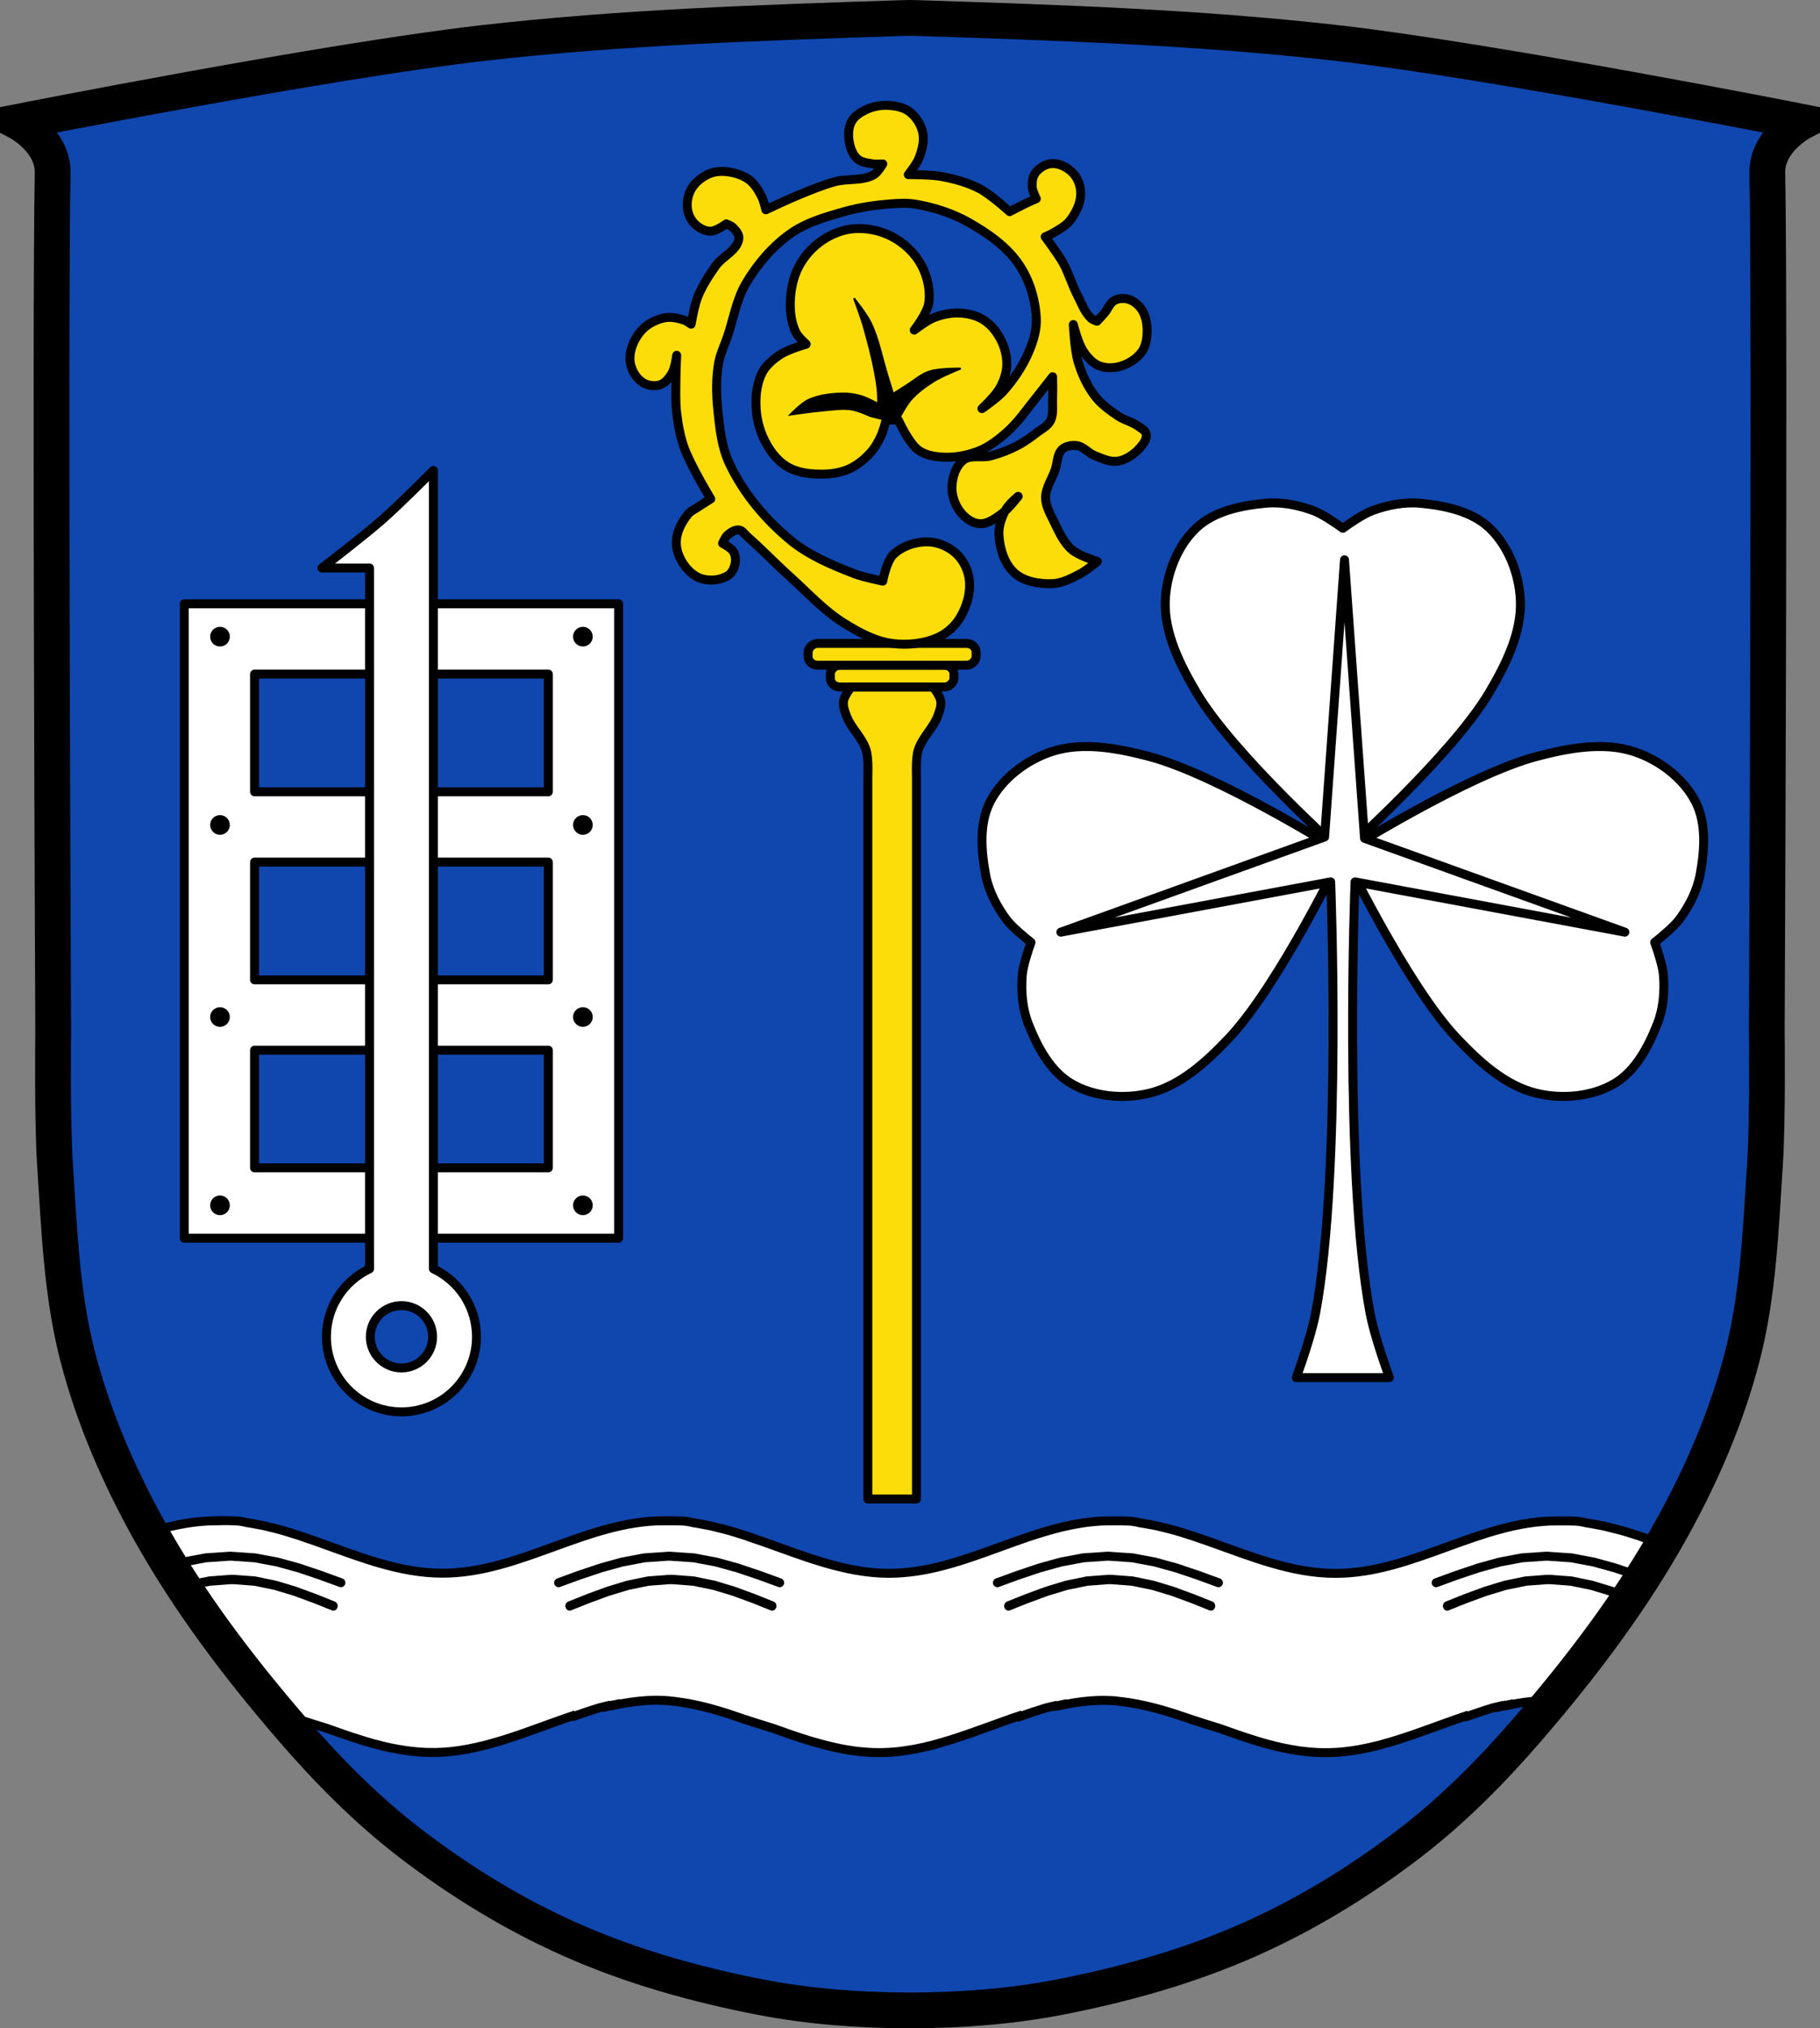
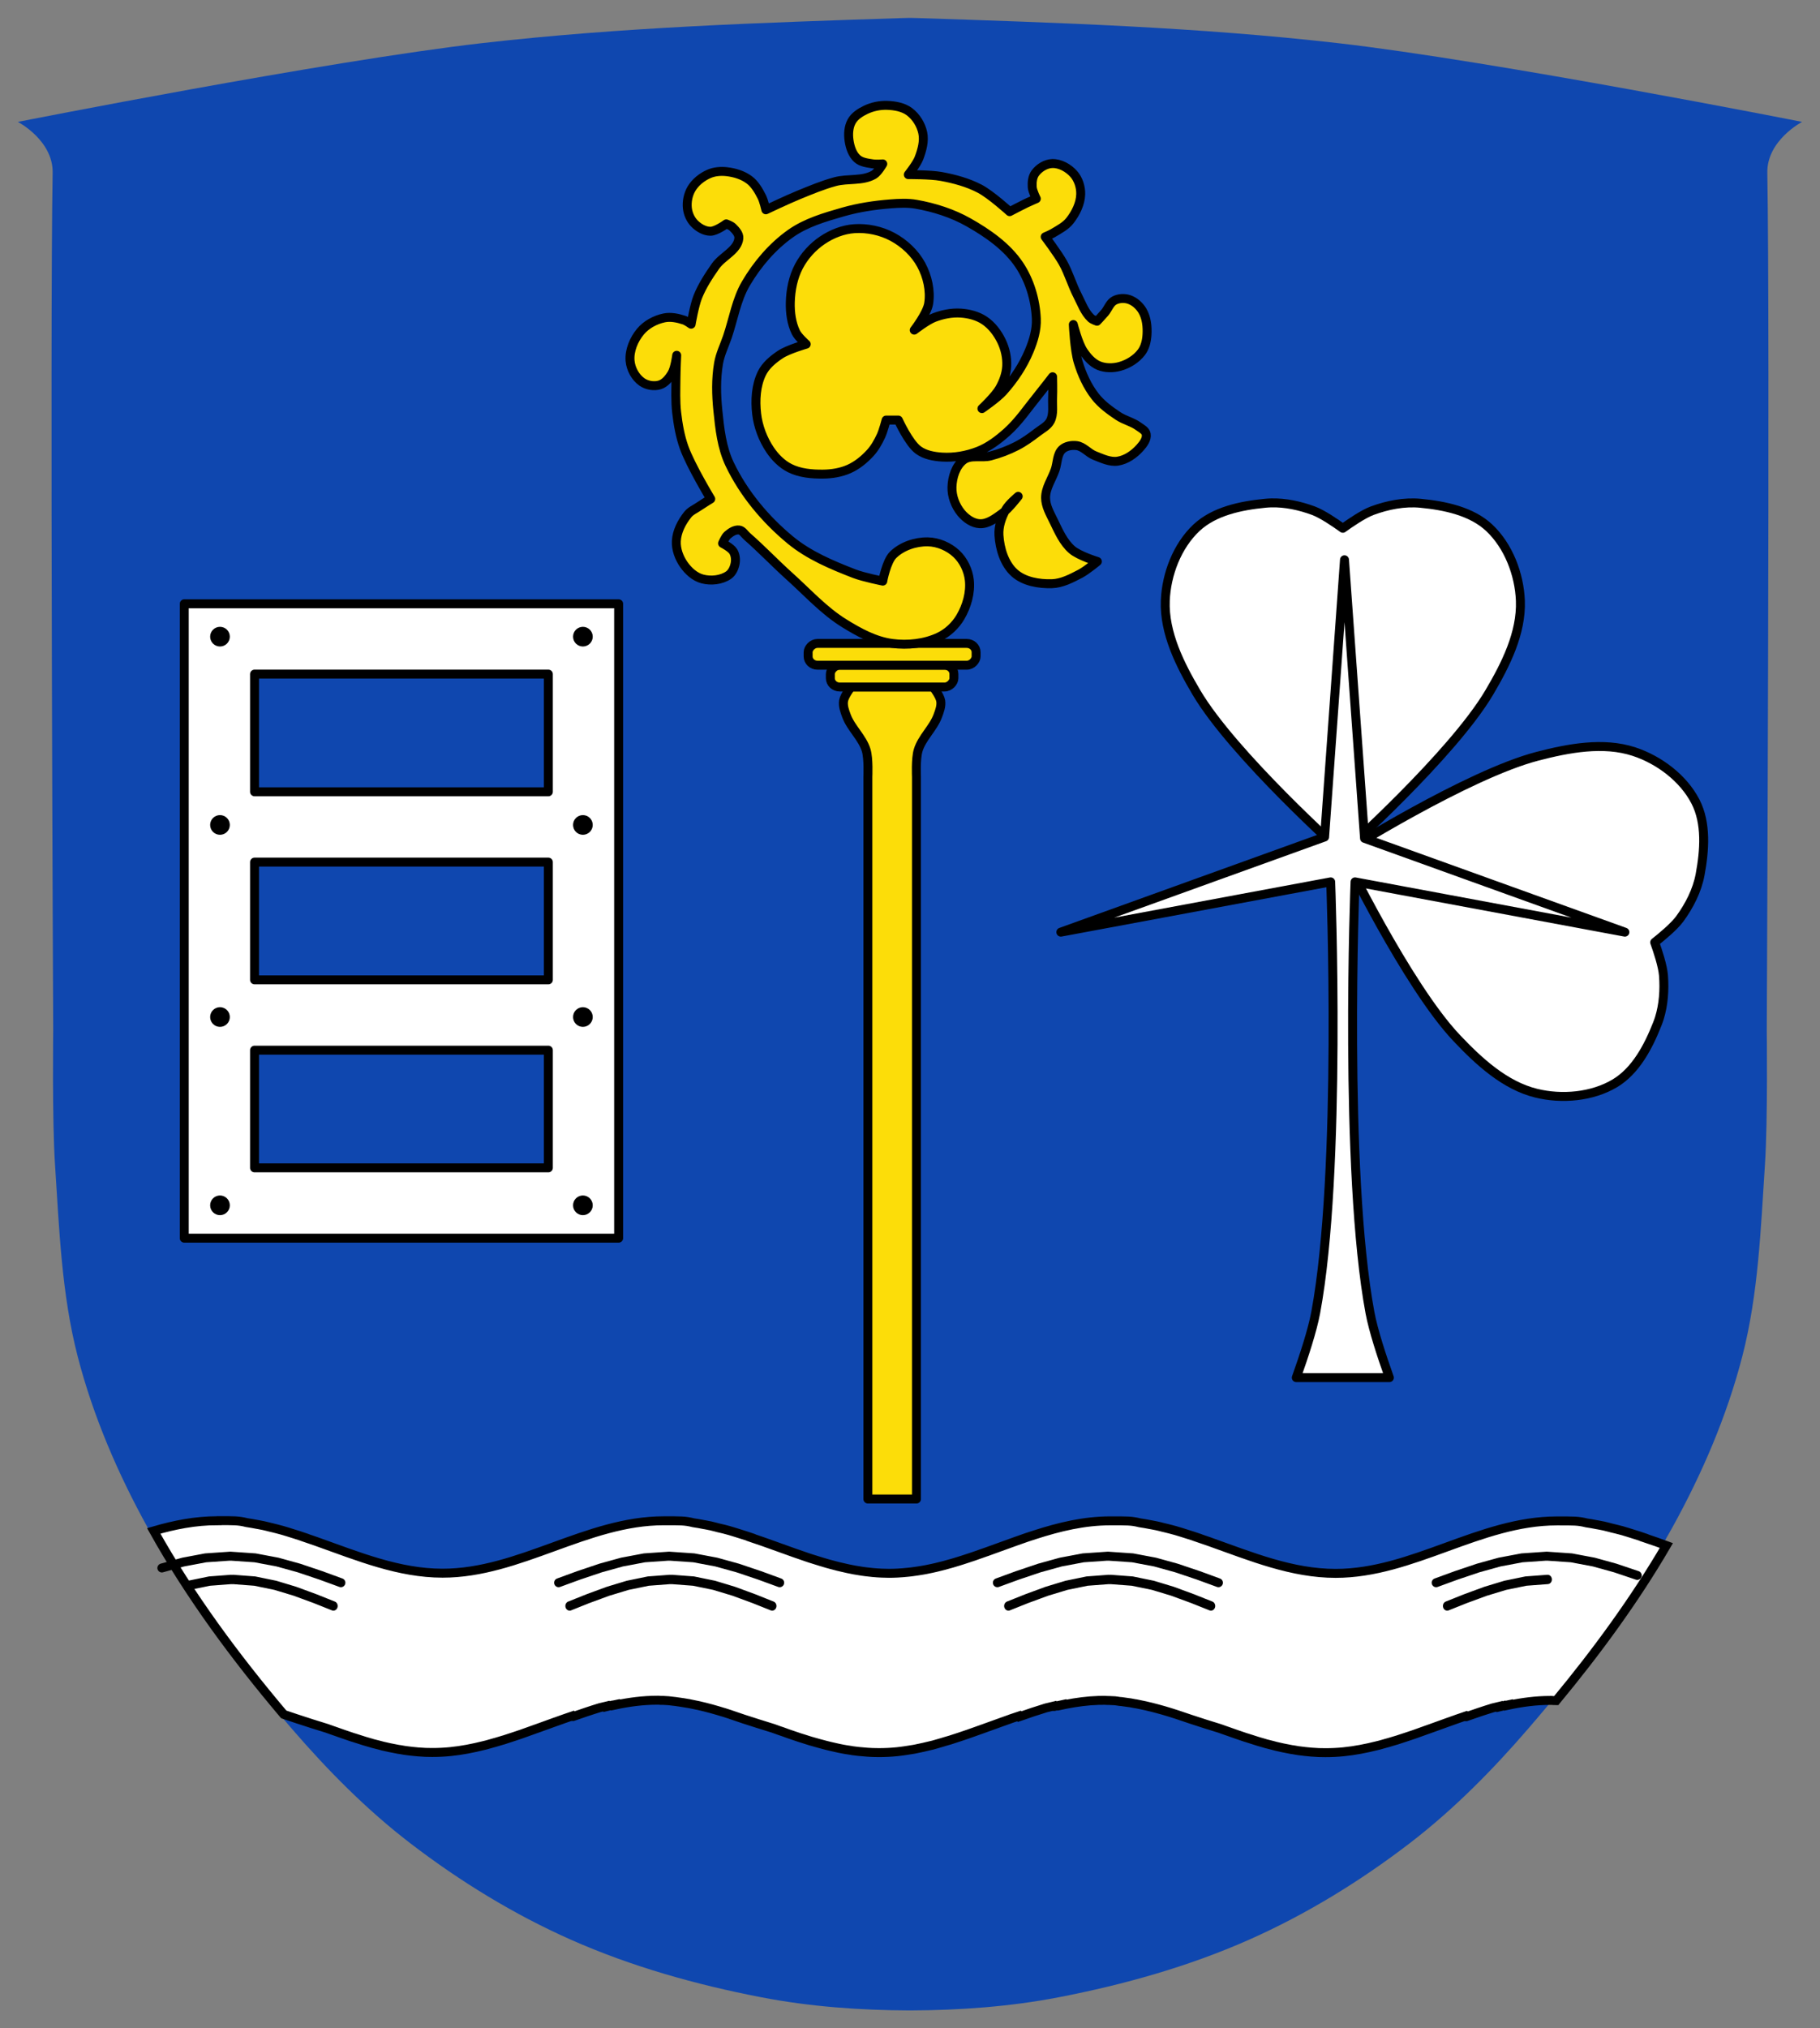
<svg xmlns="http://www.w3.org/2000/svg" xmlns:xlink="http://www.w3.org/1999/xlink" viewBox="0 0 1017.39 1133.16">
  <rect x="0" y="0" width="1017.39" height="1133.16" fill="#808080" stroke="none" />
  <defs>
    <path id="0" d="m225.13 860.12l-13.269.914-12.565 2.364-11.938 3.305-12.322 4.148-11.175 4.084" stroke-linejoin="round" stroke="#000" fill="none" stroke-linecap="round" />
    <path id="1" d="m226.19 860.12l13.269.914 12.565 2.364 11.938 3.305 12.322 4.148 11.175 4.084" stroke-linejoin="round" stroke="#000" fill="none" stroke-linecap="round" />
  </defs>
  <g transform="translate(142.52-10.523)">
    <path d="m366.03 20.523c-1.327.009-2.643.051-3.969.094-78.45 2.548-157.08 5.094-235.06 14-87.18 9.956-259.53 44-259.53 44 0 0 19.771 10.277 19.438 28.469-1.579 86.01.313 479.22.313 479.22 0 0-.63 49.816 1 74.66 2.359 35.959 3.666 72.49 12.688 107.37 8.625 33.36 22.473 65.51 39.16 95.66 22.382 40.44 50.62 77.69 80.84 112.66 19.958 23.09 41.654 45.02 65.875 63.59 27.746 21.274 57.97 39.81 89.94 53.969 33.818 14.979 69.904 25.08 106.22 32.09 27.342 5.284 55.38 7.28 83.22 7.375 27.838-.095 55.876-2.091 83.22-7.375 36.32-7.02 72.4-17.12 106.22-32.09 31.967-14.159 62.19-32.695 89.94-53.969 24.22-18.571 45.917-40.502 65.875-63.59 30.22-34.97 58.46-72.22 80.84-112.66 16.684-30.14 30.531-62.3 39.16-95.66 9.02-34.888 10.329-71.42 12.688-107.37 1.63-24.84 1-74.66 1-74.66 0 0 1.891-393.21.313-479.22-.334-18.19 19.438-28.469 19.438-28.469 0 0-172.35-34.04-259.53-44-77.982-8.906-156.61-11.452-235.06-14-1.326-.043-2.642-.085-3.969-.094-.042 0-.083 0-.125 0-.042 0-.083 0-.125 0z" fill="#0f47af" />
    <g stroke="#000">
      <path d="m-21.08 860.06v.031c-12.193 0-23.943 2.32-35.5 5.688 20.436 36.555 45.613 70.52 72.69 102.53.004.005.027-.005.031 0 2.491.81 4.99 1.639 7.469 2.5 5.56 1.827 11.08 3.621 16.719 5.313.027 0 .035.022.063.031 1.015.366 2.047.731 3.063 1.094.499.178.971.323 1.469.5 1.311.466 2.656.951 3.969 1.406 1.928.668 3.848 1.332 5.781 1.969.124.041.251.053.375.094 2.119.694 4.246 1.392 6.375 2.031 1.294.389 2.576.762 3.875 1.125.115.032.231.093.344.125 1.324.367 2.64.663 3.969 1 .652.165 1.316.374 1.969.531 2.528.609 5.04 1.122 7.594 1.594.374.069.749.153 1.125.219.184.033.41.032.594.063 1.017.174 2.04.382 3.063.531 1.273.186 2.501.326 3.781.469 1.157.129 2.336.252 3.5.344.524.041 1.036.06 1.563.094.325.021.674.045 1 .063.5.027.968.074 1.469.094 1.269.05 2.566.063 3.844.063 3.43 0 6.824-.159 10.188-.5 6.316-.64 12.544-1.863 18.688-3.406.399-.1.757-.178 1.156-.281h.063c1.621-.42 3.23-.911 4.844-1.375h.063c1.614-.466 3.206-.936 4.813-1.438h.094c.793-.247 1.554-.526 2.344-.781.834-.27 1.667-.535 2.5-.813 1.586-.527 3.201-1.045 4.781-1.594 2.385-.827 4.776-1.706 7.156-2.563.825-.296 1.645-.577 2.469-.875.037-.013.056-.018.094-.031 3.172-1.149 6.358-2.302 9.531-3.438.037-.013.087-.018.125-.031 1.57-.562 3.146-1.139 4.719-1.688 1.611-.56 3.165-1.118 4.781-1.656l.313.375h.031c2.462-.868 4.92-1.718 7.375-2.531 2.466-.817 4.911-1.618 7.406-2.375.026 0 .067-.023.094-.031 1.432-.37 2.843-.701 4.281-1.031l.156.25c.039 0 .055-.022.094-.031v.031c.56-.141 1.126-.241 1.688-.375.114-.025.231-.07.344-.094.249-.059.532-.13.781-.188.47-.099.937-.179 1.406-.281v.219c7.66-1.628 15.443-2.656 23.406-2.656.239 0 .482 0 .719 0 .122 0 .224.031.344.031.178.012.326.025.5.031.149.022.287.025.438.031.447.018.905-.016 1.344 0 .861.048 1.799.087 2.656.156.043 0 .081 0 .125 0 .9.074 1.76.216 2.656.313.374.041.753.082 1.125.125h.094c.499.062.935.153 1.438.219.534.07 1.086.146 1.625.219.3.053.579.111.875.156.066 0 .161 0 .25 0 .083.013.166.018.25.031-.004.008.004.023 0 .031.866.136 1.706.287 2.563.438.208.037.414.055.625.094.043.008.082.023.125.031.043 0 .051 0 .094 0 .042.014.085.024.125.031 0 0 .022-.002.031 0 .251.047.499.108.75.156 1.525.29 3.044.602 4.563.938 4.6 1.049 9.157 2.314 13.688 3.719.019.006.043-.006.063 0 1.236.383 2.454.786 3.688 1.188.138.045.268.111.406.156 2.366.774 4.732 1.585 7.094 2.406 2.781.913 5.572 1.799 8.375 2.688 0 .003.022-.003.031 0 2.793.885 5.595 1.782 8.406 2.625.027 0 .036.021.063.031 1.01.366 2.02.731 3.03 1.094.5.178 1 .323 1.5.5h.031c1.303.463 2.568.953 3.875 1.406 1.953.677 3.947 1.356 5.906 2 .634.208 1.271.39 1.906.594 1.411.454 2.834.915 4.25 1.344 1.108.336 2.202.62 3.313.938h.031c.453.13.921.28 1.375.406h.031c1.401.389 2.811.77 4.219 1.125h.031c.903.227 1.781.445 2.688.656h.031c1.25.292 2.462.584 3.719.844h.063c.064.016.131.051.188.063.857.175 1.702.341 2.563.5.051 0 .137.021.188.031.524.096 1.036.192 1.563.281h.031c.961.164 1.908.295 2.875.438h.031c.115.022.228.077.344.094 1.178.169 2.38.304 3.563.438 1.193.134 2.364.218 3.563.313 0 0 .021 0 .031 0 .464.037.942.095 1.406.125.951.061 1.889.122 2.844.156 1.16.043 2.301.063 3.469.063 3.43 0 6.856-.159 10.219-.5 1.542-.157 3.07-.374 4.594-.594 1.524-.22 3.043-.443 4.563-.719.274-.05.57-.105.844-.156h.031c.351-.066.68-.15 1.031-.219 2.541-.5 5.108-1.087 7.625-1.719.397-.1.823-.179 1.219-.281h.031c.81-.21 1.615-.454 2.406-.688.791-.233 1.568-.456 2.375-.688h.031c.751-.217 1.497-.466 2.25-.688.864-.254 1.735-.482 2.594-.75h.031c.792-.247 1.585-.526 2.375-.781.834-.27 1.667-.535 2.5-.813 1.577-.524 3.178-1.048 4.75-1.594.006 0 .024 0 .031 0 .026 0 .036-.022.063-.031 3.191-1.107 6.41-2.255 9.594-3.406.026 0 .036-.022.063-.031 3.184-1.153 6.375-2.298 9.563-3.438 1.181-.424 2.408-.865 3.594-1.281.415-.145.804-.293 1.219-.438.026-.009.041-.024.063-.031.007-.006.025.006.031 0 .012-.004.019-.027.031-.031 1.573-.547 3.173-1.068 4.75-1.594l.25.375c.009-.003.022.003.031 0 2.464-.868 4.887-1.717 7.344-2.531 2.469-.817 4.972-1.618 7.469-2.375.364-.094.731-.159 1.094-.25 1.093-.274 2.181-.559 3.281-.813l.156.281c.024 0 .038 0 .063 0 .693-.173 1.368-.351 2.063-.5.72-.154 1.469-.313 2.188-.469v.219c.77-.164 1.541-.318 2.313-.469 5.948-1.164 11.966-1.962 18.09-2.156.989-.031 1.974-.031 2.969-.031.239 0 .482 0 .719 0 .122 0 .224.031.344.031.306.02.599.018.906.031.484.02.894 0 1.375.031.861.048 1.799.056 2.656.125.02.002.043-.002.063 0 .021 0 .041 0 .063 0 .02 0 .041 0 .063 0 .879.077 1.749.281 2.625.375.375.041.722.05 1.094.094h.031c.512.063 1.017.151 1.531.219.807.106 1.634.221 2.438.344.086.013.226.018.313.031.218.034.443.06.656.094.955.161 1.842.353 2.813.531.041 0 .082 0 .125 0 .041 0 .101.024.156.031.008.003.023 0 .031 0h.063c0 0 .019 0 .031 0 1.706.32 3.4.678 5.094 1.063 2.109.479 4.222 1 6.313 1.563 1.288.347 2.592.688 3.875 1.063 5.02 1.459 10.02 3.115 15 4.844 5.56 1.827 11.08 3.621 16.719 5.313.027 0 .035.021.063.031 1.015.366 2.046.731 3.063 1.094.499.178.971.323 1.469.5 1.311.466 2.656.951 3.969 1.406 1.928.668 3.848 1.332 5.781 1.969.124.041.251.053.375.094 2.119.694 4.246 1.392 6.375 2.031 1.294.389 2.576.762 3.875 1.125.115.032.231.093.344.125 1.324.367 2.64.663 3.969 1 .652.165 1.316.374 1.969.531 2.528.609 5.04 1.122 7.594 1.594.374.069.749.153 1.125.219.184.033.41.032.594.063 1.017.174 2.04.382 3.063.531 1.273.186 2.501.326 3.781.469 1.157.129 2.336.252 3.5.344.524.041 1.037.06 1.563.094.325.021.674.045 1 .063.5.027.968.074 1.469.094 1.269.05 2.566.063 3.844.063 3.43 0 6.824-.159 10.188-.5 6.316-.64 12.544-1.863 18.688-3.406.399-.1.757-.178 1.156-.281h.063c1.621-.42 3.23-.911 4.844-1.375h.063c1.614-.466 3.206-.936 4.813-1.438h.063c.793-.247 1.554-.526 2.344-.781.834-.27 1.667-.535 2.5-.813 1.586-.527 3.201-1.045 4.781-1.594 2.385-.827 4.776-1.706 7.156-2.563.825-.296 1.645-.577 2.469-.875.037-.013.056-.018.094-.031 3.172-1.149 6.358-2.302 9.531-3.438.037-.013.087-.018.125-.031 1.57-.562 3.146-1.139 4.719-1.688 1.611-.56 3.165-1.118 4.781-1.656l.313.375h.031c2.462-.868 4.92-1.718 7.375-2.531 2.466-.817 4.911-1.618 7.406-2.375.026 0 .067-.021.094-.031 1.432-.37 2.843-.701 4.281-1.031l.156.25c.039 0 .055-.021.094-.031v.031c.56-.141 1.126-.241 1.688-.375.114-.025.231-.07.344-.094.249-.059.532-.13.781-.188.47-.099.937-.179 1.406-.281v.219c7.66-1.628 15.443-2.656 23.406-2.656.239 0 .482 0 .719 0 .122 0 .224.031.344.031.178.012.326.021.5.031.149.021.288.021.438.031.426.017.861-.011 1.281 0 22.606-27.318 43.709-56.06 61.56-86.62-1.754-.633-3.495-1.283-5.25-1.906-.114-.041-.231-.085-.344-.125-2.319-.822-4.61-1.597-6.938-2.375v-.063c-.835-.283-1.665-.57-2.5-.844-2.201-.723-4.443-1.43-6.656-2.094-1.07-.323-2.144-.665-3.219-.969-.021 0 .002 0-.031 0-.871-.246-1.814-.455-2.688-.688-1.106-.296-2.233-.547-3.344-.813-.176-.042-.354-.114-.531-.156-.038 0-.087-.03-.125-.031-.598-.147-1.171-.283-1.75-.438-.616-.164-1.233-.331-1.875-.469-.035 0-.09 0-.125 0-.514-.111-1.033-.227-1.563-.313-.493-.087-.99-.19-1.469-.281 0 0-.062 0-.063 0-1.123-.215-2.215-.44-3.344-.625-.975-.16-1.929-.326-2.906-.469-4.679-1.182-7.106-1.094-16.469-1.094-43.08 0-80.63 29.31-123.69 29.31-24.384 0-47.12-9.373-70-17.5-.114-.041-.199-.085-.313-.125-2.332-.828-4.657-1.624-7-2.406v-.031c-.835-.283-1.696-.57-2.531-.844-2.201-.723-4.412-1.43-6.625-2.094-1.07-.323-2.144-.665-3.219-.969-.021 0 .002 0-.031 0-.871-.246-1.814-.486-2.688-.719-.872-.233-1.749-.447-2.625-.656-.412-.099-.808-.182-1.219-.281-.026 0-.099-.03-.125-.031-.61-.15-1.128-.279-1.719-.438-.653-.165-1.32-.323-2-.469-1.01-.214-2.053-.402-3.063-.594 0 0-.062 0-.063 0-1.123-.215-2.247-.44-3.375-.625-.975-.16-1.929-.326-2.906-.469-4.68-1.182-7.079-1.094-16.438-1.094-14.556 0-28.468 3.35-42.19 7.781-1.507.487-2.997.959-4.5 1.469-1.854.629-3.682 1.283-5.531 1.938-3.209 1.135-6.422 2.304-9.625 3.469-2.481.902-4.954 1.8-7.438 2.688-.04.014-.085.017-.125.031-2.074.742-4.139 1.473-6.219 2.188-.449.154-.895.316-1.344.469-.103.035-.21.059-.313.094-1.162.393-2.335.777-3.5 1.156-.511.166-1.02.337-1.531.5-.759.242-1.521.484-2.281.719-.924.286-1.855.57-2.781.844-.345.102-.686.212-1.031.313-.874.254-1.749.478-2.625.719-.406.112-.812.235-1.219.344-.064.017-.124.045-.188.063-.447.119-.896.228-1.344.344-1.087.281-2.19.554-3.281.813-.166.039-.334.086-.5.125-.8.186-1.604.358-2.406.531-.907.196-1.808.385-2.719.563-.386.075-.769.147-1.156.219-.477.088-.96.167-1.438.25-.827.144-1.67.279-2.5.406-.9.138-1.783.258-2.688.375-.409.053-.809.108-1.219.156-.466.055-.939.107-1.406.156-.571.06-1.146.105-1.719.156-.449.04-.894.091-1.344.125-.964.073-1.937.141-2.906.188-1.527.072-3.084.125-4.625.125-1.214 0-2.42-.048-3.625-.094-.094-.004-.187.004-.281 0-.974-.039-1.938-.089-2.906-.156-.094-.007-.187-.024-.281-.031-.658-.047-1.313-.097-1.969-.156-1.331-.121-2.646-.269-3.969-.438-.687-.088-1.377-.182-2.063-.281-.188-.027-.375-.066-.563-.094-1.211-.183-2.42-.376-3.625-.594-1.267-.229-2.521-.485-3.781-.75-3.53-.743-7.04-1.617-10.531-2.594-.406-.114-.813-.227-1.219-.344-1.084-.31-2.169-.641-3.25-.969-1.24-.376-2.482-.76-3.719-1.156-.798-.256-1.609-.487-2.406-.75-.438-.144-.875-.292-1.313-.438-4.934-1.648-9.843-3.412-14.75-5.188-3.234-1.169-6.482-2.319-9.719-3.469-.114-.041-.231-.085-.344-.125-2.319-.822-4.61-1.597-6.938-2.375v-.063c-.835-.283-1.665-.57-2.5-.844-2.201-.723-4.443-1.43-6.656-2.094-1.07-.323-2.144-.665-3.219-.969-.021 0 .002 0-.031 0-.871-.246-1.815-.486-2.688-.719-1.106-.296-2.233-.515-3.344-.781-.176-.042-.354-.114-.531-.156-.038 0-.087-.03-.125-.031-.598-.147-1.171-.283-1.75-.438-.616-.164-1.233-.331-1.875-.469-.035 0-.09 0-.125 0-.514-.111-1.032-.227-1.563-.313-.493-.087-.99-.19-1.469-.281 0 0-.062 0-.063 0-1.123-.215-2.215-.44-3.344-.625-.975-.16-1.929-.326-2.906-.469-4.679-1.182-7.106-1.094-16.469-1.094-43.08 0-80.63 29.28-123.69 29.28-24.384 0-47.08-9.373-69.969-17.5-.114-.041-.2-.085-.313-.125-2.332-.828-4.657-1.624-7-2.406v-.031c-.835-.283-1.696-.57-2.531-.844-2.201-.723-4.412-1.43-6.625-2.094-1.07-.323-2.144-.665-3.219-.969-.021 0 0 0-.031 0-.871-.246-1.815-.486-2.688-.719-.872-.233-1.749-.447-2.625-.656-.412-.099-.808-.182-1.219-.281-.026 0-.099-.03-.125-.031-.61-.15-1.128-.279-1.719-.438-.653-.165-1.32-.323-2-.469-1.01-.214-2.053-.402-3.063-.594 0 0-.063 0-.063 0-1.123-.215-2.247-.44-3.375-.625-.975-.16-1.929-.326-2.906-.469-4.68-1.182-7.079-1.094-16.438-1.094z" fill="#fff" stroke-linecap="round" stroke-width="5" />
-       <path d="m366.03 20.523c-1.327.009-2.643.051-3.969.094-78.45 2.548-157.08 5.094-235.06 14-87.18 9.956-259.53 44-259.53 44 0 0 19.771 10.277 19.438 28.469-1.579 86.01.313 479.22.313 479.22 0 0-.63 49.816 1 74.66 2.359 35.959 3.666 72.49 12.688 107.37 8.625 33.36 22.473 65.51 39.16 95.66 22.382 40.44 50.62 77.69 80.84 112.66 19.958 23.09 41.654 45.02 65.875 63.59 27.746 21.274 57.97 39.81 89.94 53.969 33.818 14.979 69.904 25.08 106.22 32.09 27.342 5.284 55.38 7.28 83.22 7.375 27.838-.095 55.876-2.091 83.22-7.375 36.32-7.02 72.4-17.12 106.22-32.09 31.967-14.159 62.19-32.695 89.94-53.969 24.22-18.571 45.917-40.502 65.875-63.59 30.22-34.97 58.46-72.22 80.84-112.66 16.684-30.14 30.531-62.3 39.16-95.66 9.02-34.888 10.329-71.42 12.688-107.37 1.63-24.84 1-74.66 1-74.66 0 0 1.891-393.21.313-479.22-.334-18.19 19.438-28.469 19.438-28.469 0 0-172.35-34.04-259.53-44-77.982-8.906-156.61-11.452-235.06-14-1.326-.043-2.642-.085-3.969-.094-.042 0-.083 0-.125 0-.042 0-.083 0-.125 0z" fill="none" stroke-width="20" />
      <g fill="#fcdd09" stroke-linejoin="round" stroke-width="5">
        <g stroke-linecap="round">
          <path d="m333.22 394.31c0 0-3.738 4.881-4.188 7.781-.438 2.829.627 5.693 1.625 8.375 2.573 6.912 8.908 12.155 11.03 19.219 1.418 4.717.938 14.781.938 14.781v4.188 208.59 10.06 180.66h27.16v-180.75-9.969-208.59-4.188c0 0-.481-10.03.938-14.75 2.124-7.07 8.396-12.336 10.969-19.25.999-2.684 2.095-5.546 1.656-8.375-.454-2.9-4.219-7.781-4.219-7.781h-17.531-10.781-17.594z" />
          <g transform="scale(-1 1)">
            <rect ry="4.898" rx="5.26" y="382.15" x="-390.72" height="12.176" width="69.07" />
            <rect ry="4.898" rx="5.26" y="369.98" x="-403.13" height="12.176" width="93.9" />
          </g>
        </g>
        <path d="m350.94 335.17c0 0 2.037-10.996 5.791-14.684 4.924-4.837 12.492-7.378 19.392-7.254 5.764.103 11.766 2.691 15.973 6.634 3.98 3.729 6.633 9.255 7.238 14.684.787 7.05-1.382 14.563-4.963 20.682-2.761 4.717-7.089 8.804-12.03 11.144-7.954 3.766-17.427 4.759-26.15 3.617-9.592-1.255-18.522-6.164-26.753-11.249-11.437-7.07-20.6-17.284-30.608-26.26-8.092-7.265-15.587-15.187-23.779-22.337-1.403-1.224-2.498-3.267-4.343-3.516-2.387-.322-4.815 1.299-6.618 2.895-1.319 1.168-2.689 4.549-2.689 4.549 0 0 4.711 2.395 5.998 4.549 1.145 1.917 1.432 4.421 1.034 6.618-.45 2.486-1.635 5.188-3.723 6.618-4.062 2.779-9.862 3.347-14.62 2.087-4.225-1.119-7.855-4.452-10.358-8.03-2.623-3.754-4.404-8.507-4.181-13.08.262-5.397 3.03-10.672 6.411-14.891 1.543-1.927 3.956-2.956 5.998-4.343 2.231-1.515 6.825-4.343 6.825-4.343 0 0-11.249-18.583-14.891-28.751-2.239-6.252-3.388-12.881-4.152-19.474-.737-6.359-.435-12.798-.398-19.2.025-4.277.414-12.823.414-12.823 0 0-.897 7.134-2.689 10.134-1.6 2.68-3.838 5.505-6.825 6.411-3.209.973-7.177.273-9.927-1.654-3.688-2.589-6.227-7.298-6.618-11.789-.493-5.758 2.097-11.896 5.791-16.338 3.258-3.918 8.252-6.605 13.237-7.652 3.666-.769 7.61.071 11.168 1.241 1.437.474 3.929 2.275 3.929 2.275 0 0 1.769-10.431 3.723-15.305 2.46-6.135 6.133-11.754 9.927-17.17 3.876-5.529 12.409-8.788 13.03-15.511.218-2.367-1.811-4.548-3.516-6.205-.951-.925-3.516-1.861-3.516-1.861 0 0-5.625 4.167-8.894 4.137-3.31-.031-6.607-1.99-8.925-4.354-2.175-2.218-3.567-5.369-3.92-8.455-.425-3.714.387-7.761 2.297-10.974 2.172-3.652 5.827-6.538 9.715-8.252 3.053-1.346 6.615-1.627 9.932-1.262 4.444.491 9.03 1.879 12.617 4.549 3.162 2.355 5.243 5.999 7.03 9.514 1.146 2.25 2.275 7.228 2.275 7.228 0 0 12.148-5.761 18.37-8.297 6.681-2.723 13.371-5.538 20.333-7.418 7.096-1.918 15.357-.185 21.705-3.902 2.239-1.313 4.945-6.01 4.945-6.01 0 0-3.607.281-5.377 0-3.081-.489-6.572-.814-8.894-2.895-2.763-2.477-4.04-6.479-4.577-10.152-.52-3.575-.305-7.586 1.459-10.738 1.652-2.953 4.8-4.972 7.855-6.434 3.686-1.76 7.915-2.641 11.997-2.498 4.305.157 8.978.961 12.426 3.54 3.725 2.788 6.495 7.248 7.457 11.8.981 4.636-.411 9.627-2.08 14.06-1.299 3.454-5.998 9.306-5.998 9.306 0 0 12.337-.099 18.373 1.01 7.412 1.359 14.861 3.369 21.541 6.851 6.24 3.25 16.752 12.823 16.752 12.823 0 0 6.164-3.255 9.306-4.757 1.838-.878 5.584-2.482 5.584-2.482 0 0-2.123-4.149-2.275-6.411-.178-2.671.072-5.699 1.654-7.86 2.152-2.94 5.873-5.259 9.514-5.377 4.438-.143 9.04 2.472 11.995 5.791 2.666 2.998 4.04 7.365 3.929 11.375-.145 5.285-2.752 10.51-5.998 14.684-2.421 3.112-6.132 4.997-9.514 7.03-1.375.825-4.343 2.068-4.343 2.068 0 0 7.07 9.37 9.927 14.477 3.243 5.804 5.05 12.317 8.102 18.226 2.281 4.408 3.98 9.416 7.616 12.796.902.839 3.309 1.654 3.309 1.654 0 0 2.953-3.12 4.343-4.757 1.873-2.209 2.822-5.462 5.377-6.825 2.379-1.269 5.498-1.443 8.07-.62 3.168 1.016 5.973 3.539 7.652 6.411 2.293 3.922 2.792 8.861 2.511 13.392-.213 3.412-1.059 7.05-3.129 9.768-2.895 3.805-7.391 6.572-11.995 7.86-3.787 1.058-8.154 1.088-11.789-.414-3.652-1.508-6.486-4.783-8.686-8.07-2.952-4.404-5.584-14.891-5.584-14.891 0 0 .656 14.169 2.689 20.889 2.068 6.846 5.119 13.59 9.514 19.234 3.453 4.438 8.147 7.837 12.823 10.961 3.538 2.364 7.932 3.29 11.375 5.791 1.657 1.203 3.981 2.328 4.343 4.343.496 2.763-1.643 5.561-3.516 7.652-3.219 3.592-7.641 6.716-12.409 7.446-4.357.665-8.751-1.507-12.851-3.103-3.586-1.395-6.287-5.095-10.1-5.582-2.753-.352-6.02.188-8.07 2.068-2.95 2.718-2.625 7.581-3.929 11.375-1.8 5.237-5.395 10.18-5.377 15.718.015 4.6 2.543 8.89 4.549 13.03 2.743 5.662 5.4 11.78 10.134 15.925 3.945 3.454 14.271 6.618 14.271 6.618 0 0-6.05 5.02-9.514 6.825-4.984 2.597-10.3 5.422-15.925 5.584-7.238.209-15.49-1.167-20.889-5.998-5.667-5.07-8.211-13.505-8.686-21.1-.313-4.984 1.487-10.114 3.929-14.477 1.621-2.894 6.825-7.238 6.825-7.238 0 0-5.372 6.975-8.894 9.514-3.754 2.706-7.994 6.01-12.616 5.791-3.98-.189-7.791-2.936-10.341-5.998-3.278-3.939-5.32-9.355-5.171-14.477.159-5.465 2.089-11.748 6.411-15.1 4.02-3.117 10.175-.984 15.1-2.275 5.065-1.328 10.02-3.193 14.684-5.584 4.126-2.117 7.915-4.856 11.594-7.677 2.551-1.957 5.766-3.523 7.228-6.387 1.952-3.825 1.034-8.533 1.241-12.823.189-3.924 0-11.789 0-11.789 0 0-5.448 7.085-8.272 10.548-5.658 6.936-10.68 14.532-17.372 20.475-4.761 4.227-9.994 8.221-15.925 10.548-6.373 2.498-13.433 3.741-20.268 3.309-4.593-.292-9.533-1.197-13.237-3.929-5.4-3.985-11.168-16.752-11.168-16.752h-6.825c0 0-1.571 6.071-2.895 8.894-1.592 3.395-3.461 6.754-5.998 9.514-3.331 3.623-7.295 6.884-11.789 8.894-4.554 2.036-9.695 2.854-14.684 2.895-6.227.052-12.827-.528-18.406-3.309-4.541-2.264-8.348-6.123-11.168-10.341-3.966-5.928-6.635-12.974-7.446-20.06-.86-7.533-.41-15.727 2.895-22.548 2.149-4.43 6.24-7.817 10.341-10.548 4.324-2.883 14.477-5.791 14.477-5.791 0 0-4.513-3.98-5.791-6.618-2.475-5.111-3.247-11.08-3.103-16.752.175-6.879 1.582-13.989 4.783-20.07 3.063-5.827 7.768-10.992 13.232-14.664 5.226-3.51 11.483-5.985 17.764-6.414 7.249-.493 14.9 1.124 21.305 4.549 6.619 3.543 12.571 9.109 16.13 15.718 3.463 6.428 5.25 14.293 4.137 21.511-.861 5.579-8.07 14.891-8.07 14.891 0 0 7.06-5.468 11.168-7.03 4.704-1.79 9.871-2.828 14.891-2.482 4.612.318 9.403 1.554 13.237 4.137 4.143 2.792 7.355 7.08 9.514 11.582 2.039 4.255 3.132 9.144 2.895 13.857-.218 4.333-1.804 8.626-3.929 12.409-2.466 4.388-9.927 11.375-9.927 11.375 0 0 8.413-5.758 11.789-9.514 6.03-6.715 11.199-14.426 14.667-22.771 2.356-5.664 4.225-11.848 3.945-17.976-.479-10.476-3.681-21.268-9.514-29.994-6.859-10.249-17.605-17.708-28.333-23.779-9.01-5.103-19.17-8.348-29.367-10.134-4.686-.822-9.526-.573-14.271-.206-8.994.696-18.01 2.058-26.681 4.549-10.1 2.901-20.579 5.93-29.16 11.995-10.206 7.208-18.682 17.15-25.02 27.92-5.335 9.05-6.956 19.833-10.341 29.784-1.686 4.953-4.088 9.733-4.963 14.891-1.466 8.628-1.263 17.551-.382 26.25 1.034 10.186 2.175 20.762 6.587 29.994 7.797 16.333 19.963 30.879 33.922 42.4 10.392 8.579 23.21 13.958 35.779 18.819 5.115 1.979 15.925 4.137 15.925 4.137z" />
      </g>
-       <path d="m359.62 245.2c0 0 4.153-8.05 7.127-11.406 3.603-4.063 8.08-7.342 12.682-10.229 4.728-2.966 15.14-7.16 15.14-7.16 0 0-11.997-.204-17.589 1.636-4.764 1.567-8.625 5.13-12.887 7.773-2.475 1.536-7.365 4.705-7.365 4.705 0 0-2.025-6.689-3.069-10.02-3.142-10.04-4.966-20.63-9.613-30.07-2.382-4.837-9.206-13.296-9.206-13.296 0 0 3.978 10.681 5.523 16.16 3.131 11.1 6.04 22.324 7.569 33.748.398 2.976.409 9 .409 9 0 0-6.24-3.331-9.613-4.296-3.375-.965-6.924-1.528-10.433-1.432-6.456.178-13.173.943-19.02 3.682-3.906 1.828-10.02 8.183-10.02 8.183 0 0 11.837-1.764 17.796-2.25 5.508-.45 11.11-1.446 16.569-.613 3.646.554 10.433 3.682 10.433 3.682l8.751 2.201z" />
    </g>
    <g transform="translate(-4.688)">
      <g transform="translate(8.173)">
        <g stroke-width="5" transform="translate(2.389 19.796)">
          <use xlink:href="#0" />
          <use xlink:href="#1" />
        </g>
        <g transform="matrix(.916 0 0 1 22.333 32.782)" stroke="#000" stroke-width="5.225">
          <use xlink:href="#0" />
          <use xlink:href="#1" />
        </g>
      </g>
      <g transform="translate(253.45)">
        <g stroke-width="5" transform="translate(2.389 19.796)">
          <use xlink:href="#0" />
          <use xlink:href="#1" />
        </g>
        <g transform="matrix(.916 0 0 1 22.333 32.782)" stroke="#000" stroke-width="5.225">
          <use xlink:href="#0" />
          <use xlink:href="#1" />
        </g>
      </g>
      <g transform="translate(498.73)">
        <g stroke-width="5" transform="translate(2.389 19.796)">
          <use xlink:href="#0" />
          <path d="m226.19 860.12l13.269.914 12.565 2.364 11.938 3.305 12.322 4.148" fill="none" stroke="#000" stroke-linejoin="round" stroke-linecap="round" />
        </g>
        <g transform="matrix(.916 0 0 1 22.333 32.782)" stroke="#000" stroke-width="5.225">
          <use xlink:href="#0" />
-           <path d="m226.19 860.12l13.269.914 12.565 2.364 11.938 3.305 12.322 4.148" fill="none" stroke-linejoin="round" stroke-linecap="round" />
        </g>
      </g>
      <g transform="translate(-237.11)">
        <g stroke-width="5" transform="translate(2.389 19.796)">
          <path d="m225.13 860.12l-13.269.914-12.565 2.364-11.938 3.305" fill="none" stroke="#000" stroke-linejoin="round" stroke-linecap="round" />
          <use xlink:href="#1" />
        </g>
        <g transform="matrix(.916 0 0 1 22.333 32.782)" stroke="#000" stroke-width="5.225">
          <path d="m225.13 860.12l-13.269.914-12.565 2.364" fill="none" stroke-linejoin="round" stroke-linecap="round" />
          <use xlink:href="#1" />
        </g>
      </g>
    </g>
    <g stroke="#000" stroke-linejoin="round" stroke-width="5">
      <g stroke-linecap="round">
        <path d="m-39.514 347.84v354.41h39.28 180.78 22.75v-354.41h-21.531-182-39.28zm39.28 39.28h164.25v65.75h-164.25v-65.75zm0 105.03h164.25v65.781h-164.25v-65.781zm0 105.06h164.25v65.75h-164.25v-65.75z" fill="#fff" />
        <path d="m-19.546 363.2c-1.657 0-3 1.343-3 3 0 1.657 1.343 3 3 3 1.657 0 3-1.343 3-3 0-1.657-1.343-3-3-3zm202.87 0c-1.657 0-3 1.343-3 3 0 1.657 1.343 3 3 3 1.657 0 3-1.343 3-3 0-1.657-1.343-3-3-3zm-202.87 105.19c-1.657 0-3 1.343-3 3 0 1.657 1.343 3 3 3 1.657 0 3-1.343 3-3 0-1.657-1.343-3-3-3zm202.87 0c-1.657 0-3 1.343-3 3 0 1.657 1.343 3 3 3 1.657 0 3-1.343 3-3 0-1.657-1.343-3-3-3zm-202.87 107.31c-1.657 0-3 1.343-3 3 0 1.657 1.343 3 3 3 1.657 0 3-1.343 3-3 0-1.657-1.343-3-3-3zm202.87 0c-1.657 0-3 1.343-3 3 0 1.657 1.343 3 3 3 1.657 0 3-1.343 3-3 0-1.657-1.343-3-3-3zm-202.87 105.19c-1.657 0-3 1.343-3 3 0 1.657 1.343 3 3 3 1.657 0 3-1.343 3-3 0-1.657-1.343-3-3-3zm202.87 0c-1.657 0-3 1.343-3 3 0 1.657 1.343 3 3 3 1.657 0 3-1.343 3-3 0-1.657-1.343-3-3-3z" />
-         <path d="m99.74 273.34c0 0-18.633 18.751-28.563 27.469-10.829 9.507-33.75 27.03-33.75 27.03h26.625v391.53c-14.238 6.704-24.09 21.19-24.09 37.969 0 23.16 18.777 41.938 41.937 41.938 23.16 0 41.938-18.777 41.938-41.938 0-16.78-9.856-31.26-24.09-37.969v-391.53-54.5zm-17.844 466.59c9.616 0 17.406 7.791 17.406 17.406 0 9.616-7.79 17.406-17.406 17.406-9.616 0-17.406-7.791-17.406-17.406 0-9.616 7.791-17.406 17.406-17.406z" fill="#fff" />
      </g>
      <g transform="translate(18)" fill="#fff">
        <path d="m550.11 291.47c-1.14.027-2.305.11-3.438.219-13.537 1.301-28.504 4.398-38.41 13.719-10.743 10.112-16.811 25.976-17.375 40.719-.689 18.02 8.204 35.694 17.375 51.22 20.584 34.843 81.87 89.66 81.87 89.66 0 0 61.29-54.813 81.87-89.66 9.171-15.525 18.06-33.2 17.375-51.22-.564-14.743-6.632-30.606-17.375-40.719-9.902-9.321-24.901-12.418-38.438-13.719-9.06-.871-18.43.981-26.969 4.125-5 1.842-12.486 6.966-16.469 9.844-3.979-2.875-11.462-8-16.469-9.844-7.471-2.751-15.581-4.531-23.563-4.344z" />
-         <path d="m413.22 579.38c.34 1.089.741 2.186 1.158 3.244 4.983 12.653 12.09 26.19 23.775 33.14 12.682 7.539 29.604 8.999 43.931 5.476 17.51-4.305 32.05-17.726 44.44-30.822 27.818-29.392 63.61-103.42 63.61-103.42 0 0-69.59-43.805-108.75-53.985-17.452-4.536-36.894-8.211-54.02-2.581-14.02 4.606-27.592 14.812-34.35 27.927-6.229 12.09-5.072 27.359-2.59 40.73 1.66 8.946 6.02 17.446 11.4 24.786 3.149 4.3 10.139 10.08 14 13.12-1.667 4.618-4.53 13.223-4.922 18.544-.585 7.94-.06 16.226 2.32 23.847z" />
        <path d="m767.06 579.38c-.34 1.089-.741 2.186-1.158 3.244-4.982 12.653-12.09 26.19-23.775 33.14-12.682 7.539-29.604 8.999-43.931 5.476-17.51-4.305-32.05-17.726-44.44-30.822-27.818-29.392-63.61-103.42-63.61-103.42 0 0 69.59-43.805 108.75-53.985 17.452-4.536 36.894-8.211 54.02-2.581 14.02 4.606 27.592 14.812 34.35 27.927 6.229 12.09 5.072 27.359 2.59 40.73-1.66 8.946-6.02 17.446-11.4 24.786-3.149 4.3-10.139 10.08-14 13.12 1.667 4.618 4.53 13.223 4.922 18.544.585 7.94.06 16.226-2.32 23.847z" />
        <path d="m591.06 323.25l-11.125 154.87-147.44 53.16 150.84-28.09c0 0 6.344 161.69-8.375 240.66-1.855 9.951-6.556 24.29-10.844 36.31h20.09 5.938 5.938 20.06c-4.288-12.02-8.989-26.362-10.844-36.31-14.719-78.963-8.344-240.66-8.344-240.66l150.84 28.09-145.53-52.41z" />
      </g>
    </g>
  </g>
</svg>